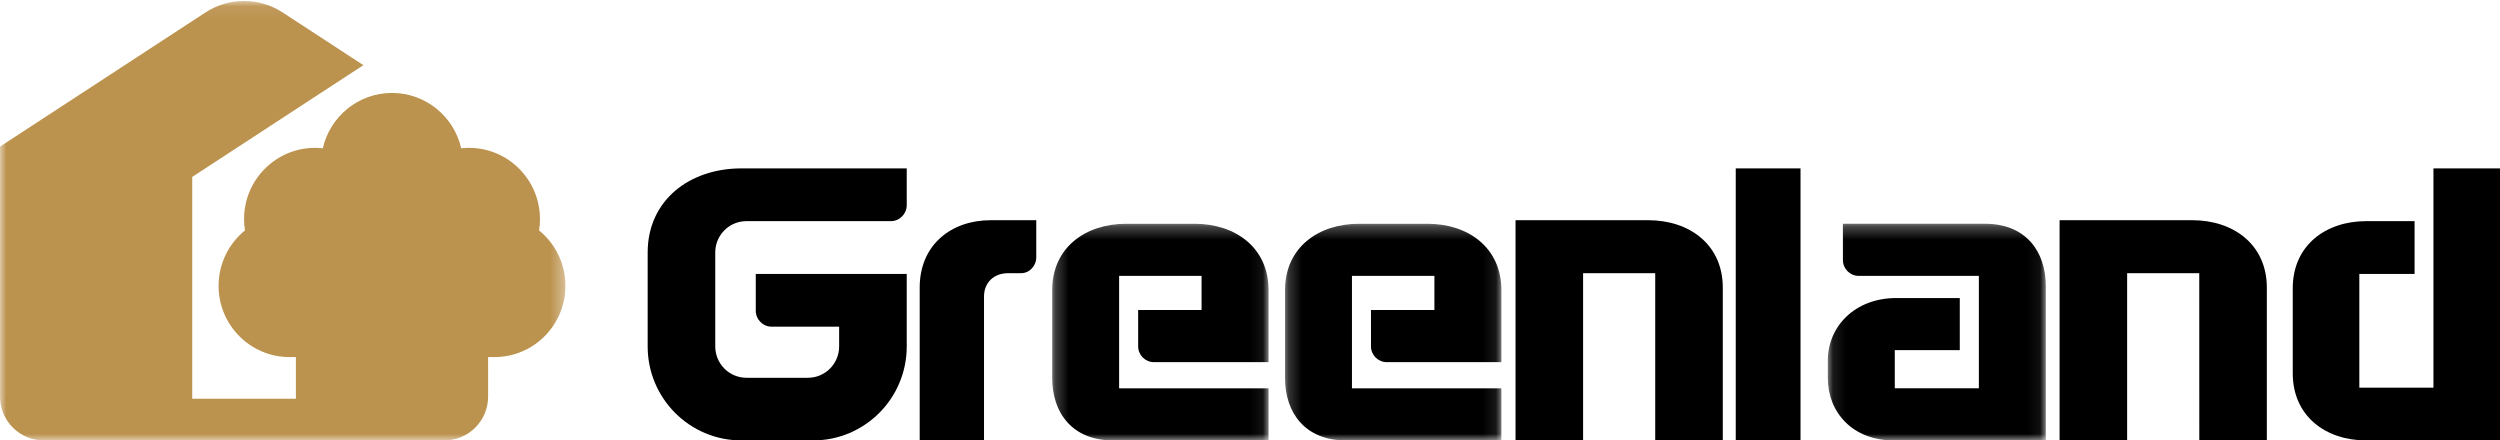
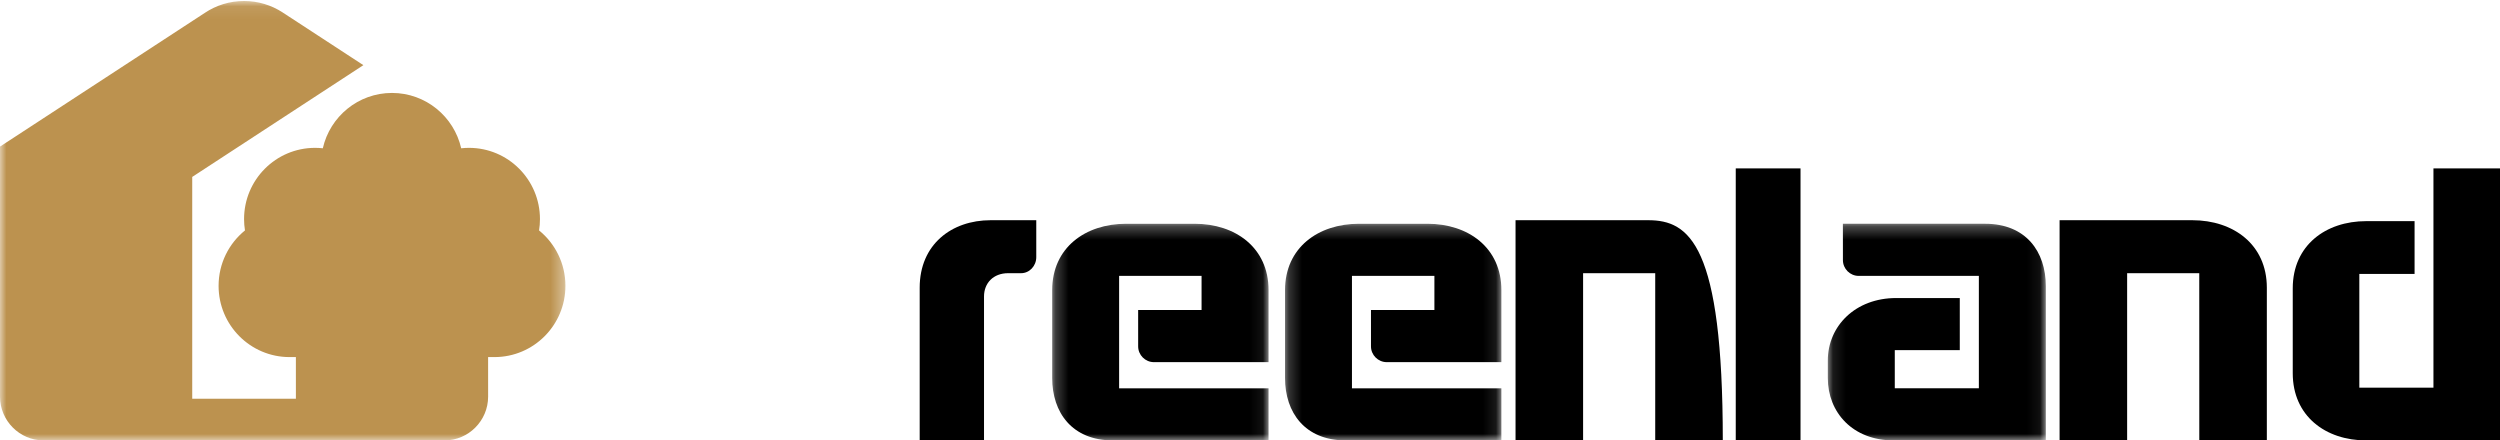
<svg xmlns="http://www.w3.org/2000/svg" xmlns:xlink="http://www.w3.org/1999/xlink" width="193px" height="34px" viewBox="0 0 193 34" version="1.1">
  <title>Greenland logo</title>
  <desc>Created with Sketch.</desc>
  <defs>
    <polygon id="path-1" points="0.107 0.274 16.936 0.274 16.936 17 0.107 17" />
    <polygon id="path-3" points="0.229 0.275 16.933 0.275 16.933 17 0.229 17" />
    <polygon id="path-5" points="0.204 0.275 16.907 0.275 16.907 17 0.204 17" />
    <polygon id="path-7" points="0 0.077 43.651 0.077 43.651 33.999 0 33.999" />
  </defs>
  <g id="Symbols" stroke="none" stroke-width="1" fill="none" fill-rule="evenodd">
    <g id="Nav-bar" transform="translate(-120, -33)">
      <g id="Nav">
        <g id="Greenland-logo" transform="translate(120, 33)">
          <g id="Group-4" transform="translate(141, 17)">
            <mask id="mask-2" fill="white">
              <use xlink:href="#path-1" />
            </mask>
            <g id="Clip-3" />
            <path d="M12.25,0.274 L1.271,0.274 L1.273,3.081 C1.273,3.751 1.822,4.299 2.491,4.299 L11.768,4.299 L11.768,12.973 L5.277,12.973 L5.277,10.029 L10.295,10.029 L10.295,6.009 L5.382,6.009 C2.23,6.009 0.107,8.174 0.107,10.83 L0.107,12.185 C0.107,14.844 2.034,17 5.186,17 L16.936,17 L16.936,5.083 C16.936,2.423 15.399,0.274 12.25,0.274" id="Fill-2" fill="#000000" mask="url(#mask-2)" />
          </g>
          <path d="M76.481,17 C73.455,17 71,18.879 71,22.209 L71,34 L75.966,34 L75.966,22.888 C75.966,21.844 76.696,21.09 77.826,21.09 L78.83,21.09 C79.473,21.09 80,20.533 80,19.853 L80,17 L76.481,17 Z" id="Fill-5" fill="#000000" />
-           <path d="M57.232,13 C53.206,13 50,15.484 50,19.49 L50,26.745 C50,30.752 53.238,34 57.232,34 L62.768,34 C66.762,34 70,30.752 70,26.745 L70,21.147 L58.345,21.146 L58.345,23.987 C58.345,24.665 58.898,25.22 59.574,25.22 L64.782,25.22 L64.782,26.719 C64.782,26.728 64.783,26.737 64.783,26.745 C64.783,26.737 64.782,26.745 64.782,26.745 C64.782,28.081 63.703,29.164 62.371,29.164 L57.628,29.164 C56.296,29.164 55.217,28.081 55.217,26.745 L55.217,19.49 C55.217,18.322 56.043,17.346 57.142,17.121 C57.299,17.089 57.462,17.072 57.628,17.072 L68.771,17.073 C69.447,17.073 70,16.518 70,15.841 L70,13 L57.232,13 Z" id="Fill-7" fill="#000000" />
          <g id="Group-11" transform="translate(81, 17)">
            <mask id="mask-4" fill="white">
              <use xlink:href="#path-3" />
            </mask>
            <g id="Clip-10" />
            <path d="M11.226,0.275 L5.936,0.275 C2.786,0.275 0.229,2.123 0.229,5.399 L0.229,12.185 C0.229,14.845 1.764,16.999 4.916,17 L16.933,17 L16.933,12.977 L5.396,12.977 L5.396,4.299 L11.761,4.299 L11.761,6.934 L6.865,6.934 L6.866,9.74 C6.866,10.41 7.414,10.958 8.083,10.958 L16.933,10.957 L16.933,5.399 C16.933,2.123 14.377,0.275 11.226,0.275" id="Fill-9" fill="#000000" mask="url(#mask-4)" />
          </g>
          <g id="Group-14" transform="translate(99, 17)">
            <mask id="mask-6" fill="white">
              <use xlink:href="#path-5" />
            </mask>
            <g id="Clip-13" />
            <path d="M11.2,0.275 L5.91,0.275 C2.76,0.275 0.204,2.123 0.204,5.399 L0.204,12.185 C0.204,14.845 1.739,16.999 4.89,17 L16.907,17 L16.907,12.977 L5.371,12.977 L5.371,4.299 L11.736,4.299 L11.736,6.934 L6.839,6.934 L6.84,9.74 C6.84,10.41 7.388,10.958 8.058,10.958 L16.907,10.957 L16.907,5.399 C16.907,2.123 14.351,0.275 11.2,0.275" id="Fill-12" fill="#000000" mask="url(#mask-6)" />
          </g>
-           <path d="M127.243,17 L117,17 L117,34 L122.215,34 L122.215,21.092 L127.783,21.092 L127.783,34 L133,34 L133,22.209 C133,18.879 130.421,17 127.243,17" id="Fill-15" fill="#000000" />
+           <path d="M127.243,17 L117,17 L117,34 L122.215,34 L122.215,21.092 L127.783,21.092 L127.783,34 L133,34 C133,18.879 130.421,17 127.243,17" id="Fill-15" fill="#000000" />
          <path d="M169.243,17 L159,17 L159,34 L164.215,34 L164.215,21.092 L169.783,21.092 L169.786,34 L175,34 L175,22.209 C175,18.879 172.421,17 169.243,17" id="Fill-17" fill="#000000" />
          <path d="M187.862,13 L187.862,29.93 L182.14,29.926 L182.14,21.146 L186.405,21.146 L186.405,17.072 L182.673,17.072 C179.541,17.072 177,18.943 177,22.259 L177,28.814 C177,32.129 179.541,34 182.673,34 L193,34 L193,13 L187.862,13 Z" id="Fill-19" fill="#000000" />
          <g id="Group-23">
            <mask id="mask-8" fill="white">
              <use xlink:href="#path-7" />
            </mask>
            <g id="Clip-22" />
            <path d="M41.615,17.789 C41.661,17.504 41.685,17.212 41.685,16.915 C41.685,13.877 39.231,11.414 36.205,11.414 C36.002,11.414 35.801,11.426 35.604,11.447 C35.048,9.001 32.868,7.175 30.262,7.175 C27.656,7.175 25.477,9.001 24.921,11.447 C24.724,11.426 24.525,11.414 24.323,11.414 C21.296,11.414 18.842,13.877 18.842,16.915 C18.842,17.212 18.867,17.504 18.912,17.789 C17.67,18.797 16.875,20.338 16.875,22.067 C16.875,25.105 19.328,27.567 22.355,27.567 C22.369,27.567 22.383,27.567 22.396,27.567 L22.842,27.567 L22.843,30.783 L14.84,30.783 L14.84,13.658 L28.052,5.03 L21.8,0.948 C20.947,0.398 19.932,0.077 18.842,0.077 C17.725,0.077 16.685,0.413 15.818,0.99 C15.805,0.999 -3.89380531e-05,11.317 -3.89380531e-05,11.317 L-3.89380531e-05,30.621 C-3.89380531e-05,32.479 1.514,33.999 3.365,33.999 L34.318,33.999 C36.169,33.999 37.683,32.479 37.683,30.621 L37.682,27.567 L38.17,27.567 C41.197,27.567 43.651,25.104 43.651,22.066 C43.651,20.338 42.857,18.798 41.615,17.789" id="Fill-21" fill="#BC924F" mask="url(#mask-8)" />
          </g>
          <polygon id="Fill-1" fill="#000000" points="134 34 139 34 139 13 134 13" />
        </g>
      </g>
    </g>
  </g>
</svg>